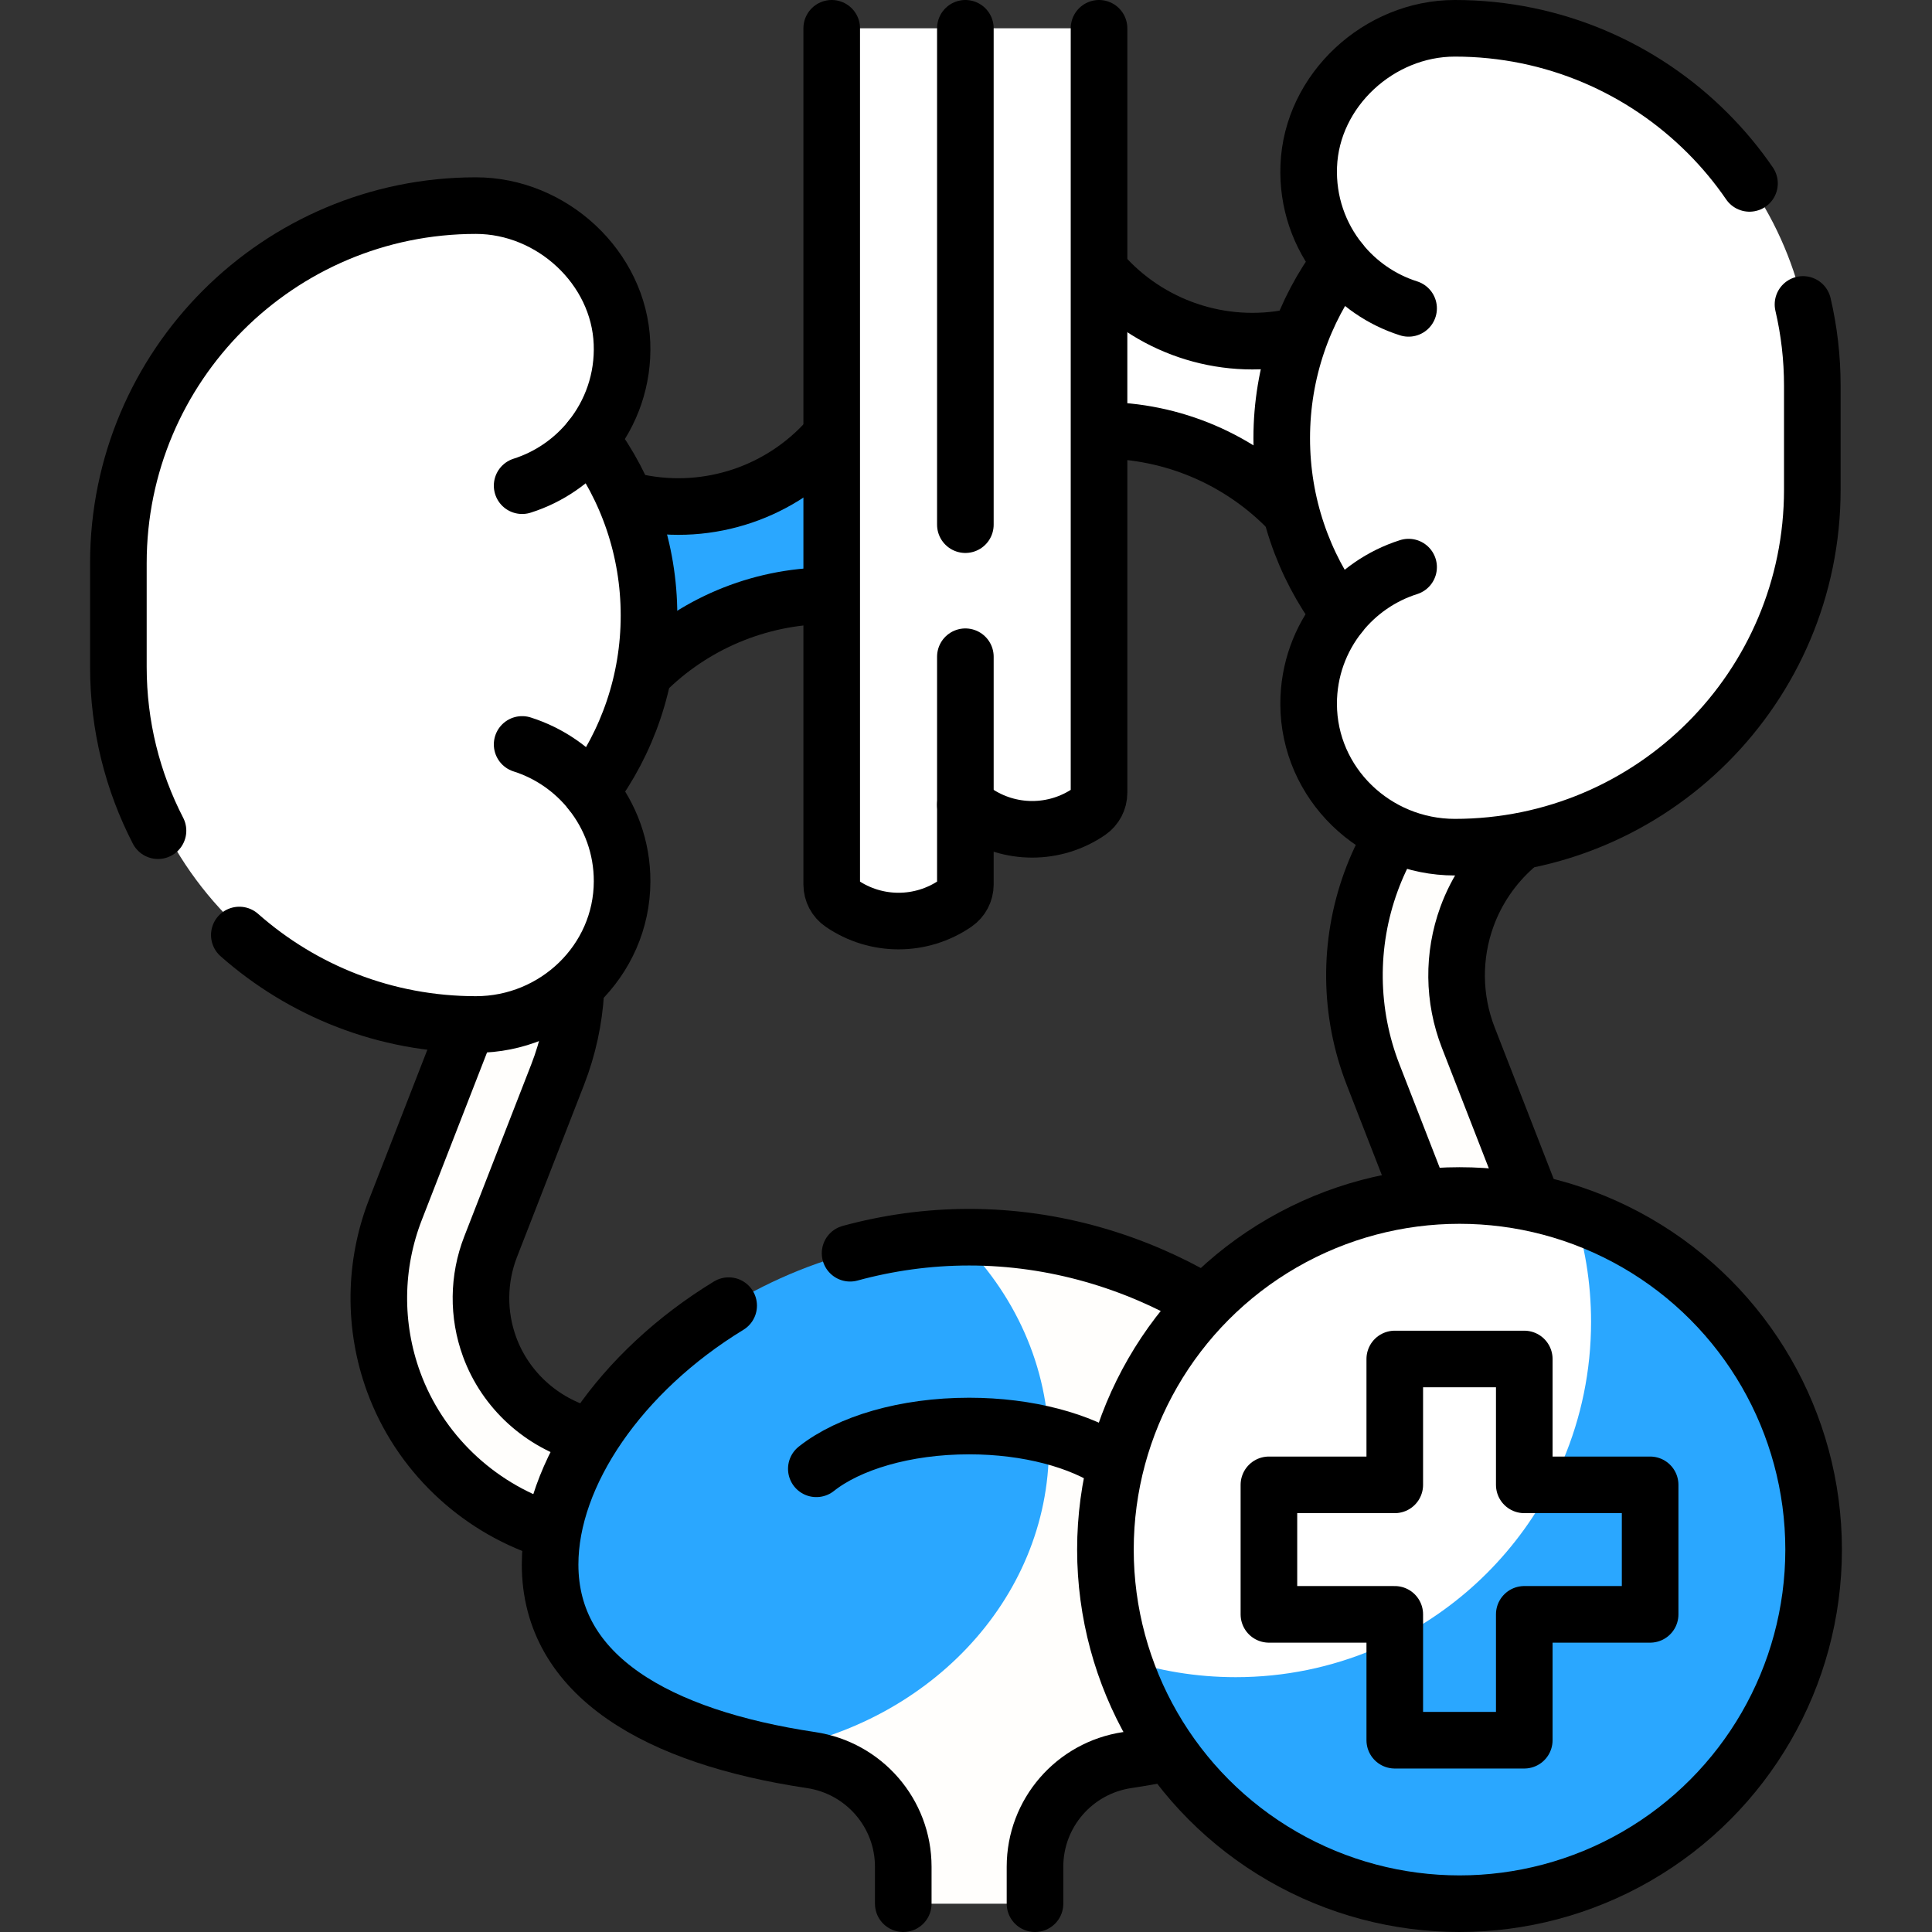
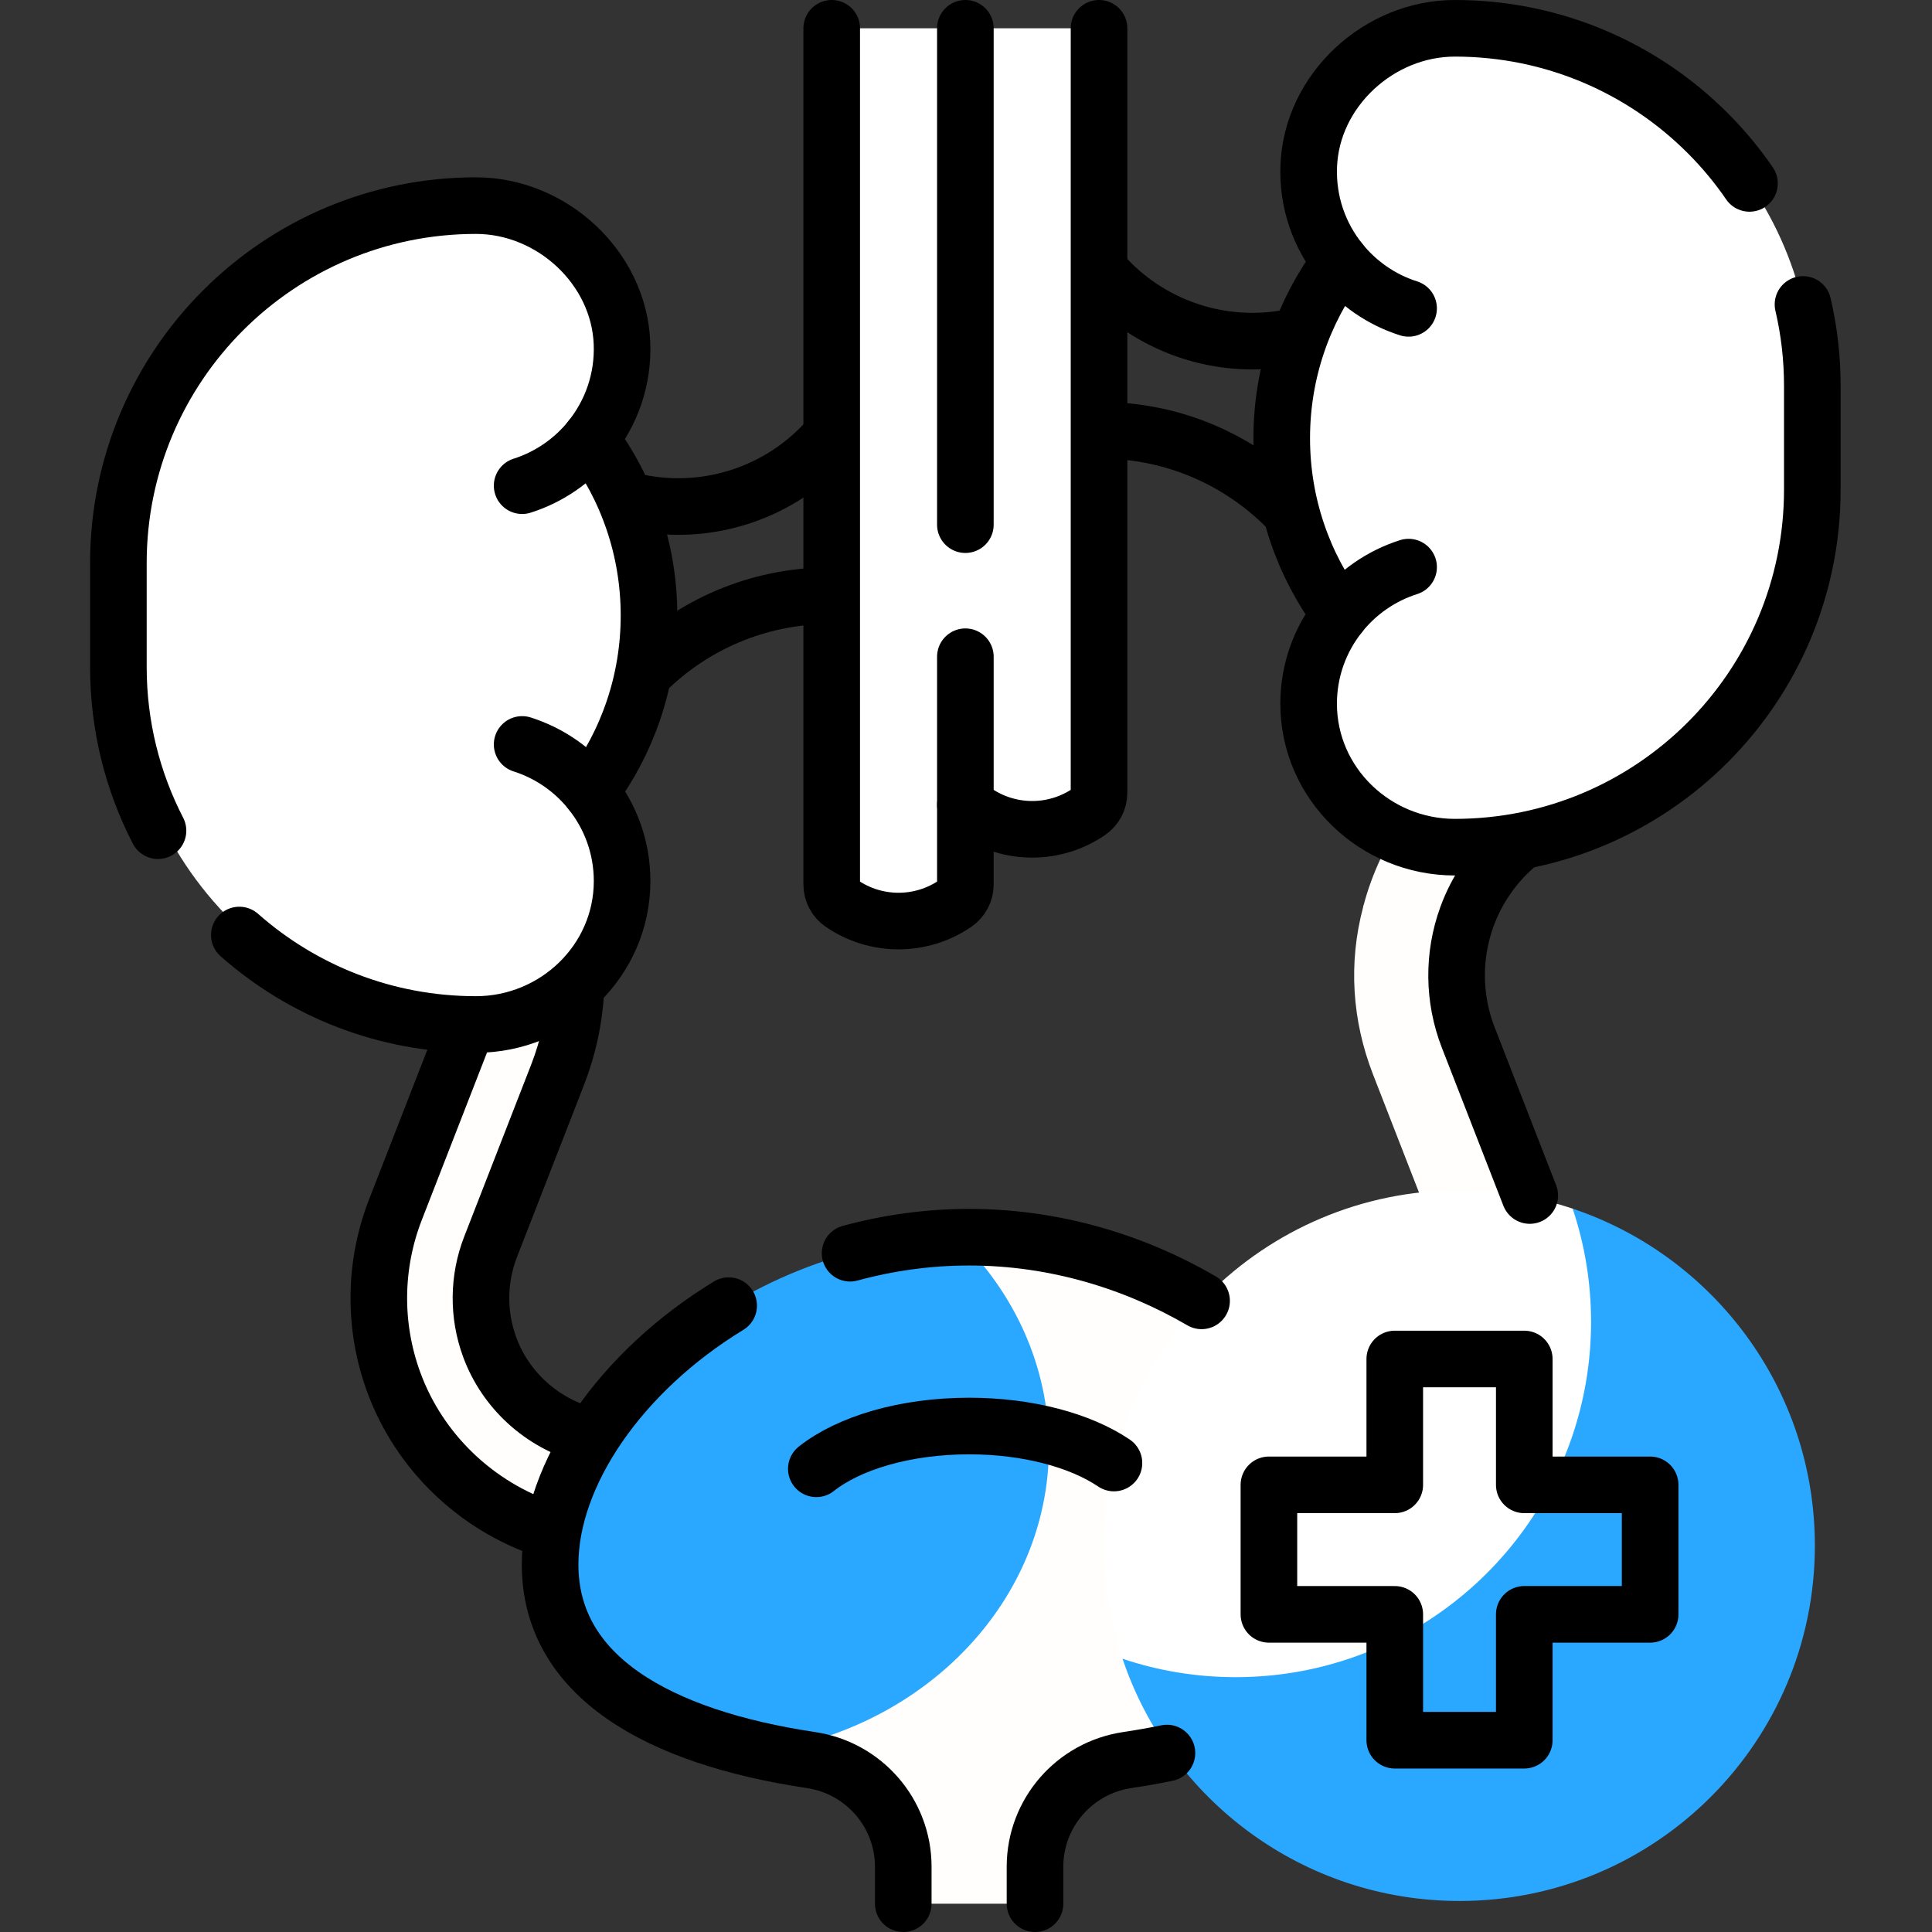
<svg xmlns="http://www.w3.org/2000/svg" id="Capa_1" x="0px" y="0px" viewBox="0 0 512 512" style="enable-background:new 0 0 512 512;" xml:space="preserve" width="300" height="300">
  <rect x="0" y="0" width="512" height="512" fill="#333333" stroke="none" />
  <g width="100%" height="100%" transform="matrix(1,0,0,1,0,0)">
    <g>
      <g>
        <g>
          <path style="" d="M197.703,408.361c-1.519,0.554-3.163,0.845-4.876,0.814l-28.915-0.506&#10;&#09;&#09;&#09;&#09;c-26.544-0.464-50.495-17.531-59.599-42.47c-5.392-14.771-5.219-30.975,0.486-45.627l11.174-28.713l11.508-15.744&#10;&#09;&#09;&#09;&#09;c4.011-10.301-0.794-22.834-4.584-33.218c-3.519-9.641-10.284-17.89-19.048-23.23l-21.618-13.17&#10;&#09;&#09;&#09;&#09;c-6.383-3.889-8.406-12.216-4.517-18.6c3.889-6.384,12.216-8.406,18.6-4.517l21.618,13.17&#10;&#09;&#09;&#09;&#09;c13.984,8.519,24.778,21.682,30.393,37.064c6.048,16.569-0.757,33.406-7.157,49.842l4.646,6.403l-15.79,40.535&#10;&#09;&#09;&#09;&#09;c-3.317,8.517-3.417,17.937-0.282,26.523c5.292,14.497,19.215,24.418,34.645,24.688l28.915,0.506&#10;&#09;&#09;&#09;&#09;c7.473,0.131,13.426,6.296,13.296,13.769C206.495,401.641,202.809,406.497,197.703,408.361z" fill="#fffefc" fill-opacity="1" data-original-color="#ffce61ff" stroke="none" stroke-opacity="1" />
        </g>
        <g>
          <path style="" d="M313.961,408.361c1.519,0.554,3.163,0.845,4.876,0.814l28.915-0.506&#10;&#09;&#09;&#09;&#09;c26.544-0.464,50.495-17.531,59.599-42.47c5.392-14.771,5.219-30.975-0.486-45.627l-17.756-45.599&#10;&#09;&#09;&#09;&#09;c-3.681-9.453-4.085-19.825-1.197-29.494c0.259-0.867-2.674-5.592-2.362-6.447c3.519-9.641,13.501-14.026,22.265-19.366&#10;&#09;&#09;&#09;&#09;l21.618-13.17c6.383-3.889,8.406-12.216,4.517-18.6s-12.216-8.406-18.6-4.517l-21.618,13.17&#10;&#09;&#09;&#09;&#09;c-13.984,8.519-21.579,21.83-27.194,37.212c-0.756,2.071-4.735,4.523-5.296,6.637c-3.927,14.804-2.957,30.014,2.643,44.396&#10;&#09;&#09;&#09;&#09;l17.755,45.599c3.317,8.517,3.417,17.937,0.282,26.523c-5.292,14.497-19.215,24.418-34.645,24.688l-28.915,0.506&#10;&#09;&#09;&#09;&#09;c-7.473,0.131-13.426,6.296-13.296,13.769C305.169,401.641,308.854,406.497,313.961,408.361z" fill="#fffefc" fill-opacity="1" data-original-color="#ffce61ff" stroke="none" stroke-opacity="1" />
        </g>
        <g>
          <path style="" d="M152.582,262.91c-0.45,7.44-2.05,14.83-4.8,21.89l-1.97,5.06c-5.6,1.72-11.54,2.64-17.7,2.64&#10;&#09;&#09;&#09;&#09;c-4.1,0-8.15-0.21-12.14-0.64l6.58-16.89c0.46-1.18,0.86-2.37,1.21-3.57c2.78-9.32,2.49-19.31-0.87-28.5&#10;&#09;&#09;&#09;&#09;c-3.52-9.64-10.28-17.89-19.04-23.23l-21.62-13.17c-6.39-3.89-8.41-12.22-4.52-18.6c3.89-6.39,12.22-8.41,18.6-4.52l21.62,13.17&#10;&#09;&#09;&#09;&#09;c13.98,8.52,24.78,21.68,30.39,37.07C151.772,243.06,153.192,253.03,152.582,262.91z" fill="#fffefc" fill-opacity="1" data-original-color="#ffbf61ff" stroke="none" stroke-opacity="1" />
        </g>
        <g>
          <path style="" d="M429.432,206.5l-21.62,13.17c-1.58,0.97-3.1,2.03-4.55,3.17c-6.55,5.2-11.62,12.16-14.49,20.06&#10;&#09;&#09;&#09;&#09;c-0.31,0.85-0.6,1.71-0.86,2.58c-0.79,0.02-1.58,0.03-2.37,0.03c-8.65,0-16.87-1.83-24.3-5.11c0.58-2.29,1.28-4.55,2.1-6.78&#10;&#09;&#09;&#09;&#09;c1.6-4.41,3.63-8.62,6.04-12.6c6.01-9.94,14.37-18.39,24.35-24.47l21.62-13.17c6.38-3.89,14.71-1.87,18.6,4.52&#10;&#09;&#09;&#09;&#09;C437.842,194.28,435.812,202.61,429.432,206.5z" fill="#fffefc" fill-opacity="1" data-original-color="#ffbf61ff" stroke="none" stroke-opacity="1" />
        </g>
-         <path style="" d="M167.848,181.403L167.848,181.403c13.148-14.959,32.099-23.534,52.015-23.534h4.671V109.72l0,0&#10;&#09;&#09;&#09;c-11.83,18.504-33.825,27.822-55.348,23.449l-3.024-0.614L167.848,181.403z" fill="#2aa7ff" fill-opacity="1" data-original-color="#70abf2ff" stroke="none" stroke-opacity="1" />
-         <path style="" d="M343.815,137.574L343.815,137.574c-13.148-14.959-32.099-23.534-52.015-23.534h-4.671V65.891l0,0&#10;&#09;&#09;&#09;c11.83,18.504,33.825,27.822,55.348,23.449l3.024-0.614L343.815,137.574z" fill="#ffffff" fill-opacity="1" data-original-color="#f25555ff" stroke="none" stroke-opacity="1" />
        <path style="" d="M339.67,116.125c0-11.92,2.667-23.218,7.436-33.328c6.115-2.634,7.715-6.163,8.103-13.47&#10;&#09;&#09;&#09;c-5.553-6.885-8.759-15.742-8.381-25.36C347.617,23.89,365.451,7.5,385.544,7.5h0c22.097,0,42.424,7.569,58.538,20.25&#10;&#09;&#09;&#09;c19.629,24.276,30.785,44.162,30.785,74.389l-1.035,29.035c0,52.327-34.308,87.717-86.635,87.717l0,0&#10;&#09;&#09;&#09;c-18.409,0-27.671-8.329-39.566-24.522c-0.542-2.514-0.829-5.121-0.833-7.797c-0.013-8.997,3.108-17.26,8.322-23.775&#10;&#09;&#09;&#09;c-0.017-6.918-0.817-10.447-7.995-13.31C342.344,139.369,339.67,128.06,339.67,116.125z" fill="#ffffff" fill-opacity="1" data-original-color="#ff7e7bff" stroke="none" stroke-opacity="1" />
        <path style="" d="M480.282,102.24v27.53c0,52.32-42.42,94.74-94.74,94.74c-10.54,0-20.22-4.21-27.27-11.06&#10;&#09;&#09;&#09;c-5.25-5.11-9.04-11.69-10.64-19.08c4.4,1.7,9.19,2.64,14.16,2.64c52.33,0,94.75-42.42,94.75-94.74V74.74&#10;&#09;&#09;&#09;c0-17.1-4.53-33.14-12.46-46.99c2.97,2.33,5.79,4.84,8.45,7.5C469.682,52.4,480.282,76.08,480.282,102.24z" fill="#ffffff" fill-opacity="1" data-original-color="#ff6464ff" stroke="none" stroke-opacity="1" />
        <path style="" d="M291.254,10.5v199.589c0,2.003-0.987,3.877-2.638,5.011l0,0c-9.082,6.234-21.064,6.234-30.146,0&#10;&#09;&#09;&#09;l-2.638-1.811l-9.669-100.843L255.832,7.5l32.423,0C289.911,7.5,291.254,8.843,291.254,10.5z" fill="#ffffff" fill-opacity="1" data-original-color="#ff7e7bff" stroke="none" stroke-opacity="1" />
        <path style="" d="M271.292,497.597v-6.799c0-14.176,12.176-26.42,26.196-28.518&#10;&#09;&#09;&#09;c40.57-6.069,70.389-18.048,70.389-47.663c0-39.05-47.49-84.384-108.82-84.384c-1.018,0-4.262-2.348-5.274-2.322&#10;&#09;&#09;&#09;c-59.923,1.542-108.004,48.304-108.004,86.705c0,26.477,22.857,42.181,56.692,49.549c4.01,0.873,9.957,0.012,14.256,0.655&#10;&#09;&#09;&#09;c14.02,2.097,25.765,11.801,25.765,25.976v6.799c0,1.657,1.343,3,3,3h22.8C269.949,500.597,271.292,499.253,271.292,497.597z" fill="#2aa7ff" fill-opacity="1" data-original-color="#ffde80ff" stroke="none" stroke-opacity="1" />
        <path style="" d="M367.872,414.62c0,29.61-28.59,45.75-69.16,51.82c-14.02,2.1-24.43,14.09-24.43,28.26v6.8&#10;&#09;&#09;&#09;c0,1.66-1.34,3-3,3h-28.91c-1.66,0-3-1.34-3-3v-6.8c0-14.17-10.41-26.16-24.43-28.26c-4.3-0.64-8.46-1.4-12.47-2.28&#10;&#09;&#09;&#09;c42.81-6.3,75.5-39.98,75.5-80.58c0-21.51-9.18-41.09-24.19-55.67c1.02-0.03,2.03-0.04,3.05-0.04&#10;&#09;&#09;&#09;C318.162,327.87,367.872,375.57,367.872,414.62z" fill="#fffefc" fill-opacity="1" data-original-color="#ffce61ff" stroke="none" stroke-opacity="1" />
        <g>
          <path style="" d="M292.62,409.61c0,10.48,1.708,20.562,4.868,29.978c16.152,32.985,47.22,59.148,88.747,59.148&#10;&#09;&#09;&#09;&#09;c52.008,0,89.855-37.119,89.855-89.126c0-41.527-26.289-69.987-59.322-89.302c-9.416-3.16-19.499-4.866-29.98-4.866&#10;&#09;&#09;&#09;&#09;C334.78,315.442,292.62,357.603,292.62,409.61z" fill="#ffffff" fill-opacity="1" data-original-color="#8db9ffff" stroke="none" stroke-opacity="1" />
          <path style="" d="M480.958,409.609c0,52.01-42.16,94.17-94.17,94.17c-41.53,0-76.78-26.88-89.3-64.19&#10;&#09;&#09;&#09;&#09;c9.42,3.17,19.51,4.88,29.99,4.88c52.01,0,94.17-42.16,94.17-94.17c0-10.48-1.71-20.57-4.88-29.99&#10;&#09;&#09;&#09;&#09;C454.078,332.829,480.958,368.079,480.958,409.609z" fill="#2aa7ff" fill-opacity="1" data-original-color="#70abf2ff" stroke="none" stroke-opacity="1" />
          <path style="" d="M338.098,392.391h29.47c1.105,0,2-0.895,2-2v-29.47c0-1.105,0.895-2,2-2h30.439&#10;&#09;&#09;&#09;&#09;c1.105,0,2,0.895,2,2v29.47c0,1.105,0.895,2,2,2h5.73l22,1.499c1.105,0,2,0.895,2,2l0.635,27.553c0,1.105-0.895,2-2,2&#10;&#09;&#09;&#09;&#09;l-29.85-0.099c-1.105,0-2,0.895-2,2l1,28.27c0,1.105-0.895,2-2,2l-28.209,1.217c-1.105,0-2-0.895-2-2l-1.746-22.273v-5.728&#10;&#09;&#09;&#09;&#09;c0-1.105-0.895-2-2-2h-29.47c-1.105,0-2-0.895-2-2v-30.439C336.098,393.286,336.993,392.391,338.098,392.391z" fill="#ffffff" fill-opacity="1" data-original-color="#f5f8f9ff" stroke="none" stroke-opacity="1" />
          <path style="" d="M437.478,394.388v30.44c0,1.11-0.9,2-2,2h-29.47c-1.1,0-2,0.9-2,2v29.47c0,1.11-0.9,2-2,2h-30.44&#10;&#09;&#09;&#09;&#09;c-1.1,0-2-0.89-2-2v-23.74c18.21-9.11,33.06-23.96,42.17-42.17h23.74C436.578,392.388,437.478,393.288,437.478,394.388z" fill="#2aa7ff" fill-opacity="1" data-original-color="#e8edf2ff" stroke="none" stroke-opacity="1" />
        </g>
        <path style="" d="M169.927,163.265c0-17.549-5.205-32.123-14.965-45.173c5.553-6.885,7.719-14.241,7.341-23.859&#10;&#09;&#09;&#09;c-0.706-17.977-11.869-32.519-27.901-39.204c-1.947-0.408-4.189-0.538-6.291-0.538h0c-52.325,0-94.742,42.418-94.742,94.742&#10;&#09;&#09;&#09;v27.523c0,28.148,12.275,53.429,31.764,70.783c21.218,11.728,38.969,17.516,63.148,17.516l0,0&#10;&#09;&#09;&#09;c21.085,0,34.69-10.405,34.722-31.489c0.013-8.997-3.108-17.26-8.322-23.775C164.384,196.764,169.927,180.759,169.927,163.265z" fill="#ffffff" fill-opacity="1" data-original-color="#ff7e7bff" stroke="none" stroke-opacity="1" />
        <path style="" d="M158.532,209.79c5.22,6.52,8.34,14.78,8.32,23.78c-0.01,10.54-4.43,20.02-11.47,26.87&#10;&#09;&#09;&#09;c-7.05,6.85-16.72,11.06-27.27,11.06c-24.17,0-46.24-9.05-62.97-23.97c41.18-10.35,72.21-56.38,72.21-111.6&#10;&#09;&#09;&#09;c0-2.72-0.03-44.7-0.08-47.3c-0.27-13.52-1.26-24.58-2.87-33.6c17.39,2.97,31.72,17.98,32.42,35.93&#10;&#09;&#09;&#09;c0.38,9.62-2.82,18.47-8.38,25.36c-1.927,7.137-1.08,11.655,8.104,13.471c4.769,10.111,7.436,21.409,7.436,33.329&#10;&#09;&#09;&#09;c0,11.932-2.672,23.241-7.453,33.361C158.633,199.269,155.951,202.516,158.532,209.79z" fill="#ffffff" fill-opacity="1" data-original-color="#ff6464ff" stroke="none" stroke-opacity="1" />
        <path style="" d="M255.832,7.5v226.902c0,2.003-0.987,3.877-2.638,5.011l0,0c-9.082,6.234-21.064,6.234-30.146,0l0,0&#10;&#09;&#09;&#09;c-1.651-1.133-2.638-3.008-2.638-5.011V10.5c0-1.657,1.343-3,3-3L255.832,7.5z" fill="#ffffff" fill-opacity="1" data-original-color="#8db9ffff" stroke="none" stroke-opacity="1" />
      </g>
      <g>
        <path style="stroke-linecap: round; stroke-linejoin: round; stroke-miterlimit: 10;" d="&#10;&#09;&#09;&#09;M144.681,405.346c-18.361-6.165-33.541-20.441-40.369-39.146c-5.392-14.771-5.219-30.975,0.486-45.627l17.756-45.599&#10;&#09;&#09;&#09;c0.303-0.779,0.584-1.564,0.843-2.355" fill="none" fill-opacity="1" stroke="#000000" stroke-opacity="1" data-original-stroke-color="#000000ff" stroke-width="15" data-original-stroke-width="15" />
        <path style="stroke-linecap: round; stroke-linejoin: round; stroke-miterlimit: 10;" d="&#10;&#09;&#09;&#09;M152.598,262.745c-0.442,7.495-2.049,14.936-4.82,22.051l-17.755,45.599c-3.317,8.517-3.417,17.937-0.282,26.523&#10;&#09;&#09;&#09;c4.213,11.541,13.897,20.182,25.456,23.362" fill="none" fill-opacity="1" stroke="#000000" stroke-opacity="1" data-original-stroke-color="#000000ff" stroke-width="15" data-original-stroke-width="15" />
        <path style="stroke-linecap: round; stroke-linejoin: round; stroke-miterlimit: 10;" d="&#10;&#09;&#09;&#09;M405.405,316.822l-16.295-41.848c-4.011-10.301-4.133-21.693-0.342-32.077c2.584-7.079,6.919-13.409,12.51-18.386" fill="none" fill-opacity="1" stroke="#000000" stroke-opacity="1" data-original-stroke-color="#000000ff" stroke-width="15" data-original-stroke-width="15" />
-         <path style="stroke-linecap: round; stroke-linejoin: round; stroke-miterlimit: 10;" d="&#10;&#09;&#09;&#09;M368.655,222.247c-2.091,3.616-3.874,7.419-5.315,11.368c-6.048,16.569-5.855,34.745,0.546,51.181l12.47,32.026" fill="none" fill-opacity="1" stroke="#000000" stroke-opacity="1" data-original-stroke-color="#000000ff" stroke-width="15" data-original-stroke-width="15" />
        <path style="stroke-linecap: round; stroke-linejoin: round; stroke-miterlimit: 10;" d="&#10;&#09;&#09;&#09;M219.642,116.22c-12.43,14.12-31.624,20.776-50.456,16.95l-3.024-0.614" fill="none" fill-opacity="1" stroke="#000000" stroke-opacity="1" data-original-stroke-color="#000000ff" stroke-width="15" data-original-stroke-width="15" />
        <path style="stroke-linecap: round; stroke-linejoin: round; stroke-miterlimit: 10;" d="&#10;&#09;&#09;&#09;M170.819,178.229c12.787-12.829,30.141-20.174,48.35-20.357" fill="none" fill-opacity="1" stroke="#000000" stroke-opacity="1" data-original-stroke-color="#000000ff" stroke-width="15" data-original-stroke-width="15" />
        <path style="stroke-linecap: round; stroke-linejoin: round; stroke-miterlimit: 10;" d="&#10;&#09;&#09;&#09;M292.021,72.391c12.43,14.12,31.624,20.776,50.456,16.95l1.325-0.269" fill="none" fill-opacity="1" stroke="#000000" stroke-opacity="1" data-original-stroke-color="#000000ff" stroke-width="15" data-original-stroke-width="15" />
        <path style="stroke-linecap: round; stroke-linejoin: round; stroke-miterlimit: 10;" d="&#10;&#09;&#09;&#09;M341.799,135.377c-13.03-13.599-31.079-21.337-49.999-21.337" fill="none" fill-opacity="1" stroke="#000000" stroke-opacity="1" data-original-stroke-color="#000000ff" stroke-width="15" data-original-stroke-width="15" />
        <path style="stroke-linecap: round; stroke-linejoin: round; stroke-miterlimit: 10;" d="&#10;&#09;&#09;&#09;M63.422,247.79c16.71,14.76,38.66,23.71,62.7,23.71c10.54,0,20.22-4.21,27.27-11.06c7.04-6.85,11.45-16.33,11.47-26.87&#10;&#09;&#09;&#09;c0.02-9-3.1-17.26-8.32-23.78c0,0,0-0.01,0.01-0.01c9.69-13.03,15.44-29.17,15.44-46.66c0-17.55-5.78-33.74-15.54-46.79v-0.01&#10;&#09;&#09;&#09;c5.55-6.89,8.76-15.74,8.38-25.36c-0.79-20.08-18.62-36.47-38.71-36.47c-26.16,0-49.85,10.61-67,27.75&#10;&#09;&#09;&#09;c-17.14,17.14-27.75,40.83-27.75,66.99v27.53c0,15.63,3.79,30.38,10.5,43.38" fill="none" fill-opacity="1" stroke="#000000" stroke-opacity="1" data-original-stroke-color="#000000ff" stroke-width="15" data-original-stroke-width="15" />
        <path style="stroke-linecap: round; stroke-linejoin: round; stroke-miterlimit: 10;" d="&#10;&#09;&#09;&#09;M156.46,116.324c-4.63,5.74-10.895,10.106-18.089,12.388" fill="none" fill-opacity="1" stroke="#000000" stroke-opacity="1" data-original-stroke-color="#000000ff" stroke-width="15" data-original-stroke-width="15" />
        <path style="stroke-linecap: round; stroke-linejoin: round; stroke-miterlimit: 10;" d="&#10;&#09;&#09;&#09;M138.371,197.284c7.241,2.297,13.542,6.705,18.18,12.5" fill="none" fill-opacity="1" stroke="#000000" stroke-opacity="1" data-original-stroke-color="#000000ff" stroke-width="15" data-original-stroke-width="15" />
        <path style="stroke-linecap: round; stroke-linejoin: round; stroke-miterlimit: 10;" d="&#10;&#09;&#09;&#09;M477.812,80.68c1.62,6.92,2.47,14.14,2.47,21.56v27.53c0,52.32-42.42,94.74-94.74,94.74c-10.54,0-20.22-4.21-27.27-11.06&#10;&#09;&#09;&#09;c-7.04-6.85-11.45-16.33-11.47-26.88c-0.02-8.99,3.1-17.26,8.32-23.77c0,0,0-0.01-0.01-0.01c-9.7-13.03-15.44-29.17-15.44-46.66&#10;&#09;&#09;&#09;c0-17.55,5.78-33.74,15.54-46.79v-0.01c-5.56-6.89-8.76-15.74-8.38-25.36c0.78-20.08,18.62-36.47,38.71-36.47&#10;&#09;&#09;&#09;c26.16,0,49.85,10.6,66.99,27.75c4.1,4.1,7.82,8.56,11.1,13.35" fill="none" fill-opacity="1" stroke="#000000" stroke-opacity="1" data-original-stroke-color="#000000ff" stroke-width="15" data-original-stroke-width="15" />
        <path style="stroke-linecap: round; stroke-linejoin: round; stroke-miterlimit: 10;" d="&#10;&#09;&#09;&#09;M355.203,69.332c4.63,5.74,10.895,10.106,18.089,12.388" fill="none" fill-opacity="1" stroke="#000000" stroke-opacity="1" data-original-stroke-color="#000000ff" stroke-width="15" data-original-stroke-width="15" />
        <path style="stroke-linecap: round; stroke-linejoin: round; stroke-miterlimit: 10;" d="&#10;&#09;&#09;&#09;M373.293,150.292c-7.241,2.297-13.542,6.705-18.18,12.5" fill="none" fill-opacity="1" stroke="#000000" stroke-opacity="1" data-original-stroke-color="#000000ff" stroke-width="15" data-original-stroke-width="15" />
        <path style="stroke-linecap: round; stroke-linejoin: round; stroke-miterlimit: 10;" d="&#10;&#09;&#09;&#09;M220.412,7.5v226.9c0,1,0.25,1.97,0.7,2.83c0.45,0.86,1.11,1.61,1.94,2.18c4.54,3.12,9.81,4.68,15.07,4.68&#10;&#09;&#09;&#09;c5.26,0,10.53-1.56,15.07-4.68c1.65-1.13,2.64-3.01,2.64-5.01v-21.11v-39.25" fill="none" fill-opacity="1" stroke="#000000" stroke-opacity="1" data-original-stroke-color="#000000ff" stroke-width="15" data-original-stroke-width="15" />
        <line style="stroke-linecap: round; stroke-linejoin: round; stroke-miterlimit: 10;" x1="255.832" y1="139.04" x2="255.832" y2="7.5" fill="none" fill-opacity="1" stroke="#000000" stroke-opacity="1" data-original-stroke-color="#000000ff" stroke-width="15" data-original-stroke-width="15" />
        <path style="stroke-linecap: round; stroke-linejoin: round; stroke-miterlimit: 10;" d="&#10;&#09;&#09;&#09;M291.254,7.5v202.589c0,2.003-0.987,3.877-2.638,5.011l0,0c-9.082,6.234-21.064,6.234-30.146,0l-2.638-1.811" fill="none" fill-opacity="1" stroke="#000000" stroke-opacity="1" data-original-stroke-color="#000000ff" stroke-width="15" data-original-stroke-width="15" />
        <path style="stroke-linecap: round; stroke-linejoin: round; stroke-miterlimit: 10;" d="&#10;&#09;&#09;&#09;M193.102,346.01c-28.62,17.45-47.32,44.66-47.32,68.61c0,29.61,28.59,45.75,69.16,51.82c14.02,2.1,24.43,14.09,24.43,28.26v9.8" fill="none" fill-opacity="1" stroke="#000000" stroke-opacity="1" data-original-stroke-color="#000000ff" stroke-width="15" data-original-stroke-width="15" />
        <path style="stroke-linecap: round; stroke-linejoin: round; stroke-miterlimit: 10;" d="&#10;&#09;&#09;&#09;M225.282,332.12c10-2.73,20.59-4.25,31.55-4.25c22.79,0,43.98,6.59,61.6,16.87" fill="none" fill-opacity="1" stroke="#000000" stroke-opacity="1" data-original-stroke-color="#000000ff" stroke-width="15" data-original-stroke-width="15" />
        <path style="stroke-linecap: round; stroke-linejoin: round; stroke-miterlimit: 10;" d="&#10;&#09;&#09;&#09;M274.286,504.5v-9.799c0-14.176,10.405-26.165,24.424-28.262c3.613-0.54,7.131-1.161,10.542-1.863" fill="none" fill-opacity="1" stroke="#000000" stroke-opacity="1" data-original-stroke-color="#000000ff" stroke-width="15" data-original-stroke-width="15" />
        <path style="stroke-linecap: round; stroke-linejoin: round; stroke-miterlimit: 10;" d="&#10;&#09;&#09;&#09;M216.335,389.248c8.6-6.823,23.519-11.336,40.483-11.336c15.661,0,29.578,3.846,38.391,9.805" fill="none" fill-opacity="1" stroke="#000000" stroke-opacity="1" data-original-stroke-color="#000000ff" stroke-width="15" data-original-stroke-width="15" />
-         <circle style="stroke-linecap: round; stroke-linejoin: round; stroke-miterlimit: 10;" cx="386.789" cy="410.661" r="93.839" fill="none" fill-opacity="1" stroke="#000000" stroke-opacity="1" data-original-stroke-color="#000000ff" stroke-width="15" data-original-stroke-width="15" />
        <polygon style="stroke-linecap: round; stroke-linejoin: round; stroke-miterlimit: 10;" points="&#10;&#09;&#09;&#09;336.276,393.501 369.629,393.501 369.629,360.148 403.948,360.148 403.948,393.501 437.302,393.501 437.302,427.82 &#10;&#09;&#09;&#09;403.948,427.82 403.948,461.174 369.629,461.174 369.629,427.82 336.276,427.82 &#09;&#09;" fill="none" fill-opacity="1" stroke="#000000" stroke-opacity="1" data-original-stroke-color="#000000ff" stroke-width="15" data-original-stroke-width="15" />
      </g>
    </g>
  </g>
</svg>